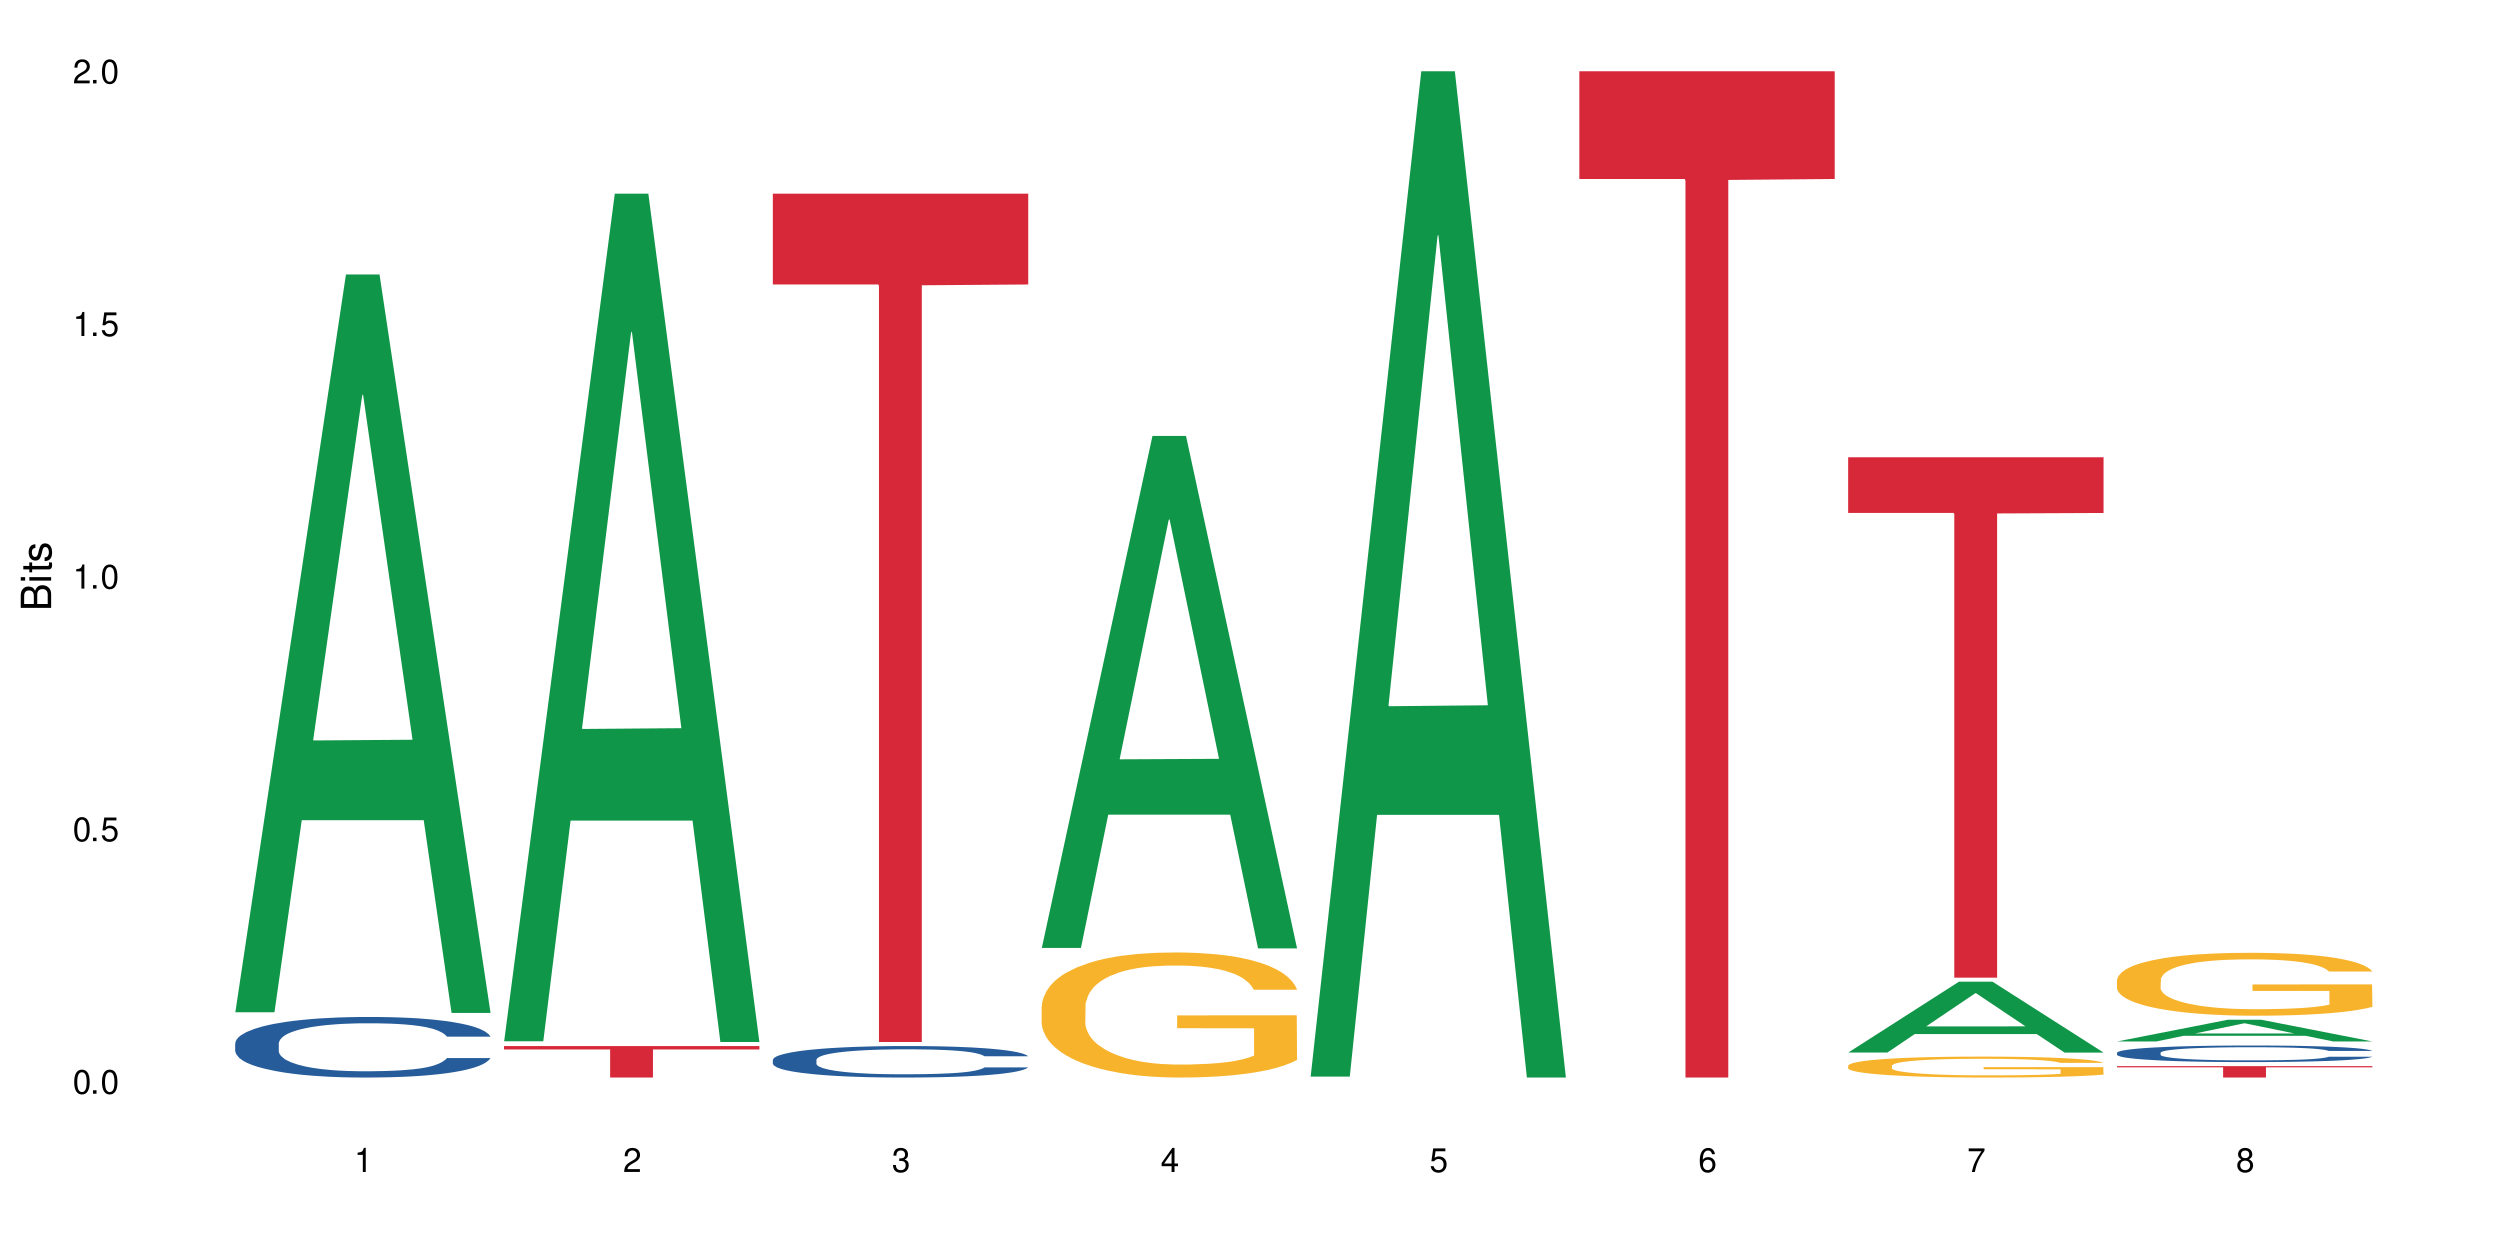
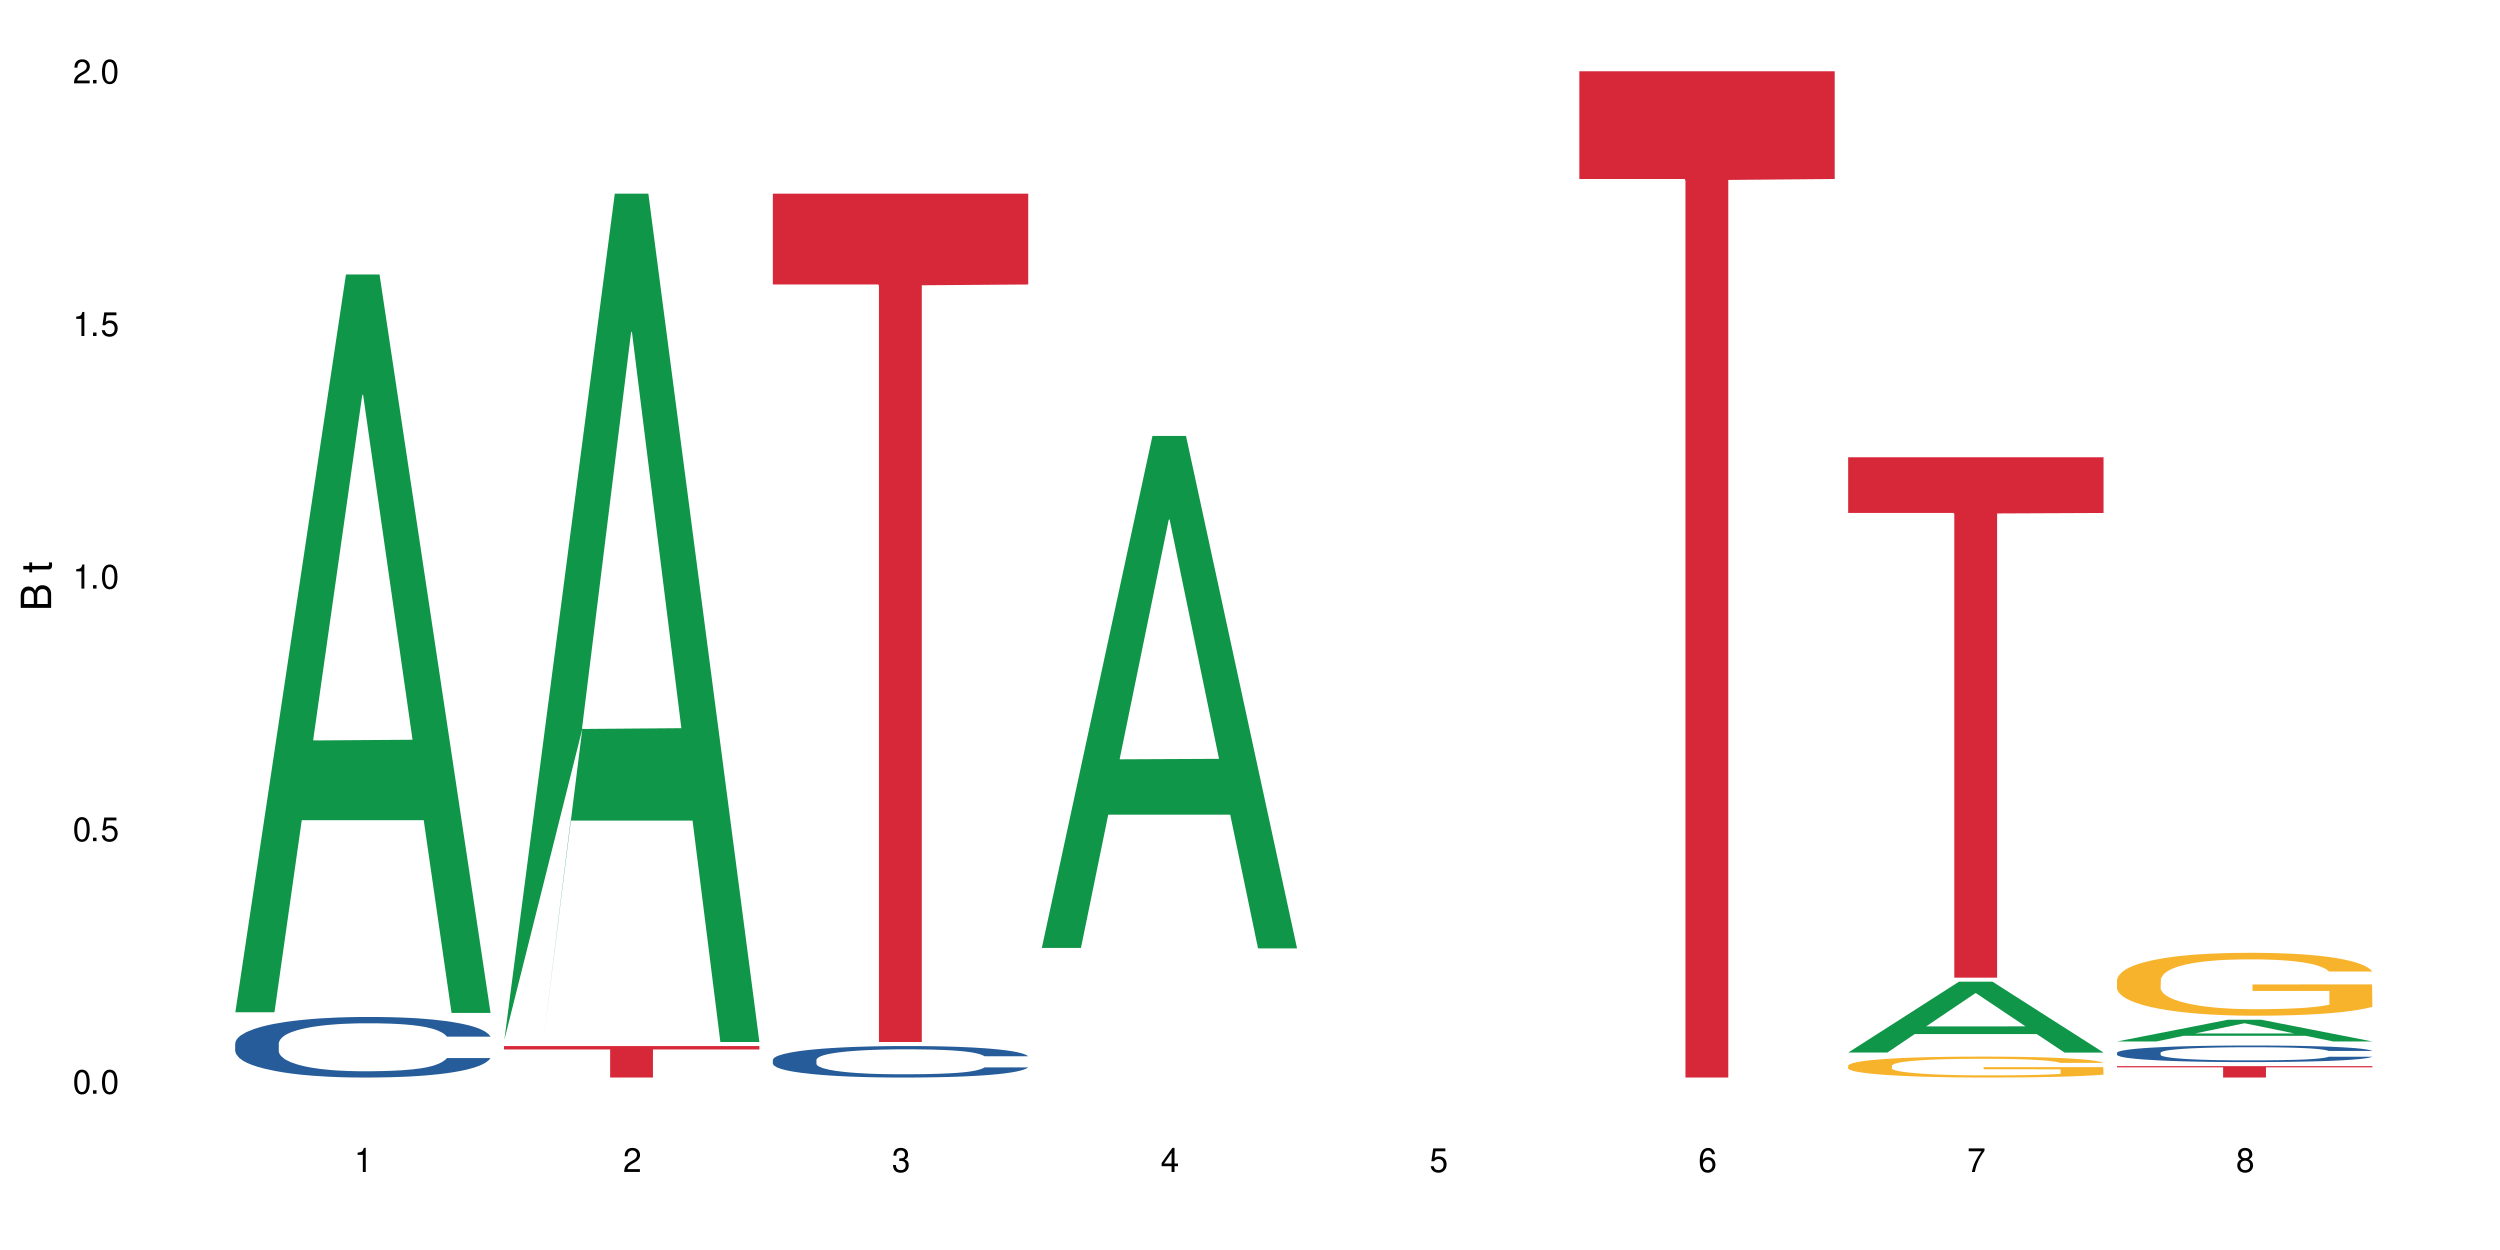
<svg xmlns="http://www.w3.org/2000/svg" xmlns:xlink="http://www.w3.org/1999/xlink" width="720" height="360" viewBox="0 0 720 360">
  <defs>
    <g>
      <g id="glyph-0-0">
</g>
      <g id="glyph-0-1">
        <path d="M 2.641 -6.938 C 2 -6.938 1.422 -6.656 1.078 -6.172 C 0.641 -5.562 0.406 -4.641 0.406 -3.359 C 0.406 -1.016 1.188 0.219 2.641 0.219 C 4.078 0.219 4.859 -1.016 4.859 -3.297 C 4.859 -4.641 4.656 -5.547 4.203 -6.172 C 3.844 -6.656 3.281 -6.938 2.641 -6.938 Z M 2.641 -6.188 C 3.547 -6.188 4 -5.25 4 -3.375 C 4 -1.406 3.562 -0.484 2.625 -0.484 C 1.734 -0.484 1.281 -1.438 1.281 -3.344 C 1.281 -5.25 1.734 -6.188 2.641 -6.188 Z M 2.641 -6.188 " />
      </g>
      <g id="glyph-0-2">
        <path d="M 1.828 -1 L 0.828 -1 L 0.828 0 L 1.828 0 Z M 1.828 -1 " />
      </g>
      <g id="glyph-0-3">
        <path d="M 4.562 -6.797 L 1.062 -6.797 L 0.547 -3.094 L 1.328 -3.094 C 1.719 -3.562 2.047 -3.734 2.578 -3.734 C 3.484 -3.734 4.062 -3.109 4.062 -2.094 C 4.062 -1.125 3.484 -0.531 2.578 -0.531 C 1.828 -0.531 1.375 -0.906 1.188 -1.672 L 0.328 -1.672 C 0.453 -1.109 0.547 -0.844 0.75 -0.594 C 1.125 -0.078 1.828 0.219 2.594 0.219 C 3.969 0.219 4.922 -0.781 4.922 -2.219 C 4.922 -3.562 4.031 -4.484 2.719 -4.484 C 2.25 -4.484 1.859 -4.359 1.469 -4.062 L 1.734 -5.969 L 4.562 -5.969 Z M 4.562 -6.797 " />
      </g>
      <g id="glyph-0-4">
        <path d="M 2.484 -4.938 L 2.484 0 L 3.328 0 L 3.328 -6.938 L 2.766 -6.938 C 2.469 -5.875 2.281 -5.734 0.984 -5.562 L 0.984 -4.938 Z M 2.484 -4.938 " />
      </g>
      <g id="glyph-0-5">
        <path d="M 4.859 -0.828 L 1.281 -0.828 C 1.359 -1.406 1.672 -1.781 2.5 -2.281 L 3.469 -2.828 C 4.406 -3.344 4.906 -4.062 4.906 -4.906 C 4.906 -5.484 4.672 -6.031 4.266 -6.406 C 3.859 -6.766 3.375 -6.938 2.719 -6.938 C 1.859 -6.938 1.219 -6.625 0.844 -6.031 C 0.609 -5.672 0.5 -5.234 0.484 -4.531 L 1.328 -4.531 C 1.359 -5.016 1.406 -5.281 1.531 -5.516 C 1.75 -5.938 2.188 -6.203 2.703 -6.203 C 3.469 -6.203 4.031 -5.641 4.031 -4.891 C 4.031 -4.344 3.719 -3.859 3.125 -3.516 L 2.234 -3 C 0.812 -2.172 0.406 -1.531 0.328 -0.016 L 4.859 -0.016 Z M 4.859 -0.828 " />
      </g>
      <g id="glyph-0-6">
        <path d="M 2.125 -3.188 L 2.578 -3.188 C 3.5 -3.188 3.984 -2.766 3.984 -1.922 C 3.984 -1.062 3.469 -0.531 2.594 -0.531 C 1.656 -0.531 1.203 -1 1.156 -2.016 L 0.312 -2.016 C 0.344 -1.453 0.438 -1.094 0.609 -0.781 C 0.953 -0.109 1.625 0.219 2.547 0.219 C 3.953 0.219 4.859 -0.625 4.859 -1.938 C 4.859 -2.828 4.516 -3.297 3.703 -3.594 C 4.344 -3.844 4.656 -4.328 4.656 -5.031 C 4.656 -6.219 3.875 -6.938 2.578 -6.938 C 1.203 -6.938 0.484 -6.172 0.453 -4.703 L 1.297 -4.703 C 1.312 -5.125 1.344 -5.359 1.453 -5.578 C 1.641 -5.969 2.062 -6.203 2.594 -6.203 C 3.344 -6.203 3.797 -5.75 3.797 -5 C 3.797 -4.516 3.609 -4.219 3.25 -4.047 C 3.016 -3.953 2.703 -3.922 2.125 -3.906 Z M 2.125 -3.188 " />
      </g>
      <g id="glyph-0-7">
        <path d="M 3.141 -1.672 L 3.141 0 L 3.984 0 L 3.984 -1.672 L 4.984 -1.672 L 4.984 -2.438 L 3.984 -2.438 L 3.984 -6.938 L 3.359 -6.938 L 0.266 -2.578 L 0.266 -1.672 Z M 3.141 -2.438 L 1 -2.438 L 3.141 -5.5 Z M 3.141 -2.438 " />
      </g>
      <g id="glyph-0-8">
        <path d="M 4.781 -5.125 C 4.609 -6.266 3.891 -6.938 2.844 -6.938 C 2.094 -6.938 1.422 -6.578 1.031 -5.953 C 0.594 -5.266 0.406 -4.422 0.406 -3.172 C 0.406 -2 0.578 -1.25 0.984 -0.641 C 1.359 -0.078 1.953 0.219 2.703 0.219 C 3.984 0.219 4.922 -0.75 4.922 -2.094 C 4.922 -3.375 4.062 -4.281 2.844 -4.281 C 2.172 -4.281 1.641 -4.031 1.281 -3.516 C 1.281 -5.234 1.828 -6.188 2.797 -6.188 C 3.391 -6.188 3.797 -5.797 3.938 -5.125 Z M 2.734 -3.531 C 3.547 -3.531 4.062 -2.953 4.062 -2.031 C 4.062 -1.156 3.484 -0.531 2.703 -0.531 C 1.922 -0.531 1.328 -1.188 1.328 -2.078 C 1.328 -2.938 1.906 -3.531 2.734 -3.531 Z M 2.734 -3.531 " />
      </g>
      <g id="glyph-0-9">
        <path d="M 4.984 -6.797 L 0.438 -6.797 L 0.438 -5.969 L 4.109 -5.969 C 2.5 -3.656 1.828 -2.234 1.328 0 L 2.219 0 C 2.594 -2.172 3.453 -4.047 4.984 -6.094 Z M 4.984 -6.797 " />
      </g>
      <g id="glyph-0-10">
        <path d="M 3.75 -3.656 C 4.469 -4.094 4.688 -4.438 4.688 -5.078 C 4.688 -6.172 3.844 -6.938 2.641 -6.938 C 1.438 -6.938 0.594 -6.172 0.594 -5.094 C 0.594 -4.438 0.812 -4.094 1.516 -3.656 C 0.734 -3.266 0.359 -2.703 0.359 -1.922 C 0.359 -0.656 1.281 0.219 2.641 0.219 C 3.984 0.219 4.922 -0.656 4.922 -1.922 C 4.922 -2.703 4.531 -3.266 3.75 -3.656 Z M 2.641 -6.188 C 3.359 -6.188 3.812 -5.75 3.812 -5.062 C 3.812 -4.406 3.344 -3.984 2.641 -3.984 C 1.922 -3.984 1.453 -4.406 1.453 -5.078 C 1.453 -5.75 1.922 -6.188 2.641 -6.188 Z M 2.641 -3.266 C 3.484 -3.266 4.062 -2.719 4.062 -1.906 C 4.062 -1.078 3.484 -0.531 2.625 -0.531 C 1.797 -0.531 1.219 -1.094 1.219 -1.906 C 1.219 -2.719 1.781 -3.266 2.641 -3.266 Z M 2.641 -3.266 " />
      </g>
      <g id="glyph-1-0">
</g>
      <g id="glyph-1-1">
        <path d="M 0 -0.953 L 0 -4.891 C 0 -5.719 -0.234 -6.344 -0.734 -6.797 C -1.188 -7.234 -1.812 -7.469 -2.5 -7.469 C -3.547 -7.469 -4.188 -7 -4.625 -5.875 C -4.984 -6.688 -5.625 -7.094 -6.531 -7.094 C -7.172 -7.094 -7.734 -6.859 -8.141 -6.391 C -8.562 -5.922 -8.75 -5.344 -8.75 -4.5 L -8.75 -0.953 Z M -4.984 -2.062 L -7.766 -2.062 L -7.766 -4.219 C -7.766 -4.844 -7.688 -5.203 -7.453 -5.5 C -7.219 -5.812 -6.859 -5.969 -6.375 -5.969 C -5.891 -5.969 -5.531 -5.812 -5.297 -5.5 C -5.062 -5.203 -4.984 -4.844 -4.984 -4.219 Z M -0.984 -2.062 L -4 -2.062 L -4 -4.781 C -4 -5.766 -3.438 -6.359 -2.484 -6.359 C -1.547 -6.359 -0.984 -5.766 -0.984 -4.781 Z M -0.984 -2.062 " />
      </g>
      <g id="glyph-1-2">
-         <path d="M -6.281 -1.797 L -6.281 -0.797 L 0 -0.797 L 0 -1.797 Z M -8.75 -1.797 L -8.75 -0.797 L -7.484 -0.797 L -7.484 -1.797 Z M -8.75 -1.797 " />
-       </g>
+         </g>
      <g id="glyph-1-3">
        <path d="M -6.281 -3.047 L -6.281 -2.016 L -8.016 -2.016 L -8.016 -1.016 L -6.281 -1.016 L -6.281 -0.172 L -5.469 -0.172 L -5.469 -1.016 L -0.719 -1.016 C -0.078 -1.016 0.281 -1.453 0.281 -2.234 C 0.281 -2.5 0.25 -2.719 0.188 -3.047 L -0.641 -3.047 C -0.609 -2.906 -0.594 -2.766 -0.594 -2.562 C -0.594 -2.141 -0.719 -2.016 -1.156 -2.016 L -5.469 -2.016 L -5.469 -3.047 Z M -6.281 -3.047 " />
      </g>
      <g id="glyph-1-4">
-         <path d="M -4.531 -5.25 C -5.766 -5.25 -6.469 -4.422 -6.469 -2.969 C -6.469 -1.516 -5.719 -0.562 -4.547 -0.562 C -3.562 -0.562 -3.094 -1.062 -2.734 -2.562 L -2.516 -3.484 C -2.344 -4.188 -2.094 -4.469 -1.641 -4.469 C -1.047 -4.469 -0.641 -3.875 -0.641 -3 C -0.641 -2.453 -0.797 -2 -1.062 -1.75 C -1.25 -1.594 -1.422 -1.531 -1.875 -1.469 L -1.875 -0.406 C -0.422 -0.453 0.281 -1.266 0.281 -2.922 C 0.281 -4.5 -0.5 -5.516 -1.719 -5.516 C -2.656 -5.516 -3.172 -4.984 -3.469 -3.734 L -3.703 -2.766 C -3.891 -1.953 -4.156 -1.609 -4.594 -1.609 C -5.188 -1.609 -5.547 -2.125 -5.547 -2.938 C -5.547 -3.75 -5.203 -4.172 -4.531 -4.203 Z M -4.531 -5.25 " />
-       </g>
+         </g>
    </g>
  </defs>
  <rect x="-72" y="-36" width="864" height="432" fill="rgb(100%, 100%, 100%)" fill-opacity="1" />
  <path fill-rule="nonzero" fill="rgb(6.275%, 58.824%, 28.235%)" fill-opacity="1" d="M 67.73 291.535 L 67.809 291.336 L 99.637 79.039 L 109.301 79.039 L 141.281 291.734 L 130.047 291.734 L 122.031 236.215 L 86.906 236.215 L 79.047 291.535 L 67.73 291.535 L 90.285 213.246 L 118.809 213.047 L 104.586 113.789 L 104.43 113.59 L 104.27 114.188 L 90.207 213.047 L 90.285 213.246 Z M 67.73 291.535 " />
  <path fill-rule="nonzero" fill="rgb(14.51%, 36.078%, 60%)" fill-opacity="1" d="M 67.73 300.484 L 67.82 300.469 L 67.82 300.086 L 68.09 299.48 L 68.719 298.715 L 69.344 298.191 L 70.961 297.25 L 73.203 296.34 L 75.535 295.641 L 77.238 295.227 L 78.766 294.906 L 82.262 294.316 L 84.504 294.016 L 86.926 293.746 L 89.887 293.473 L 92.039 293.312 L 96.883 293.059 L 100.469 292.949 L 103.25 292.898 L 109.262 292.898 L 112.848 292.965 L 115.449 293.043 L 118.32 293.172 L 120.742 293.312 L 124.957 293.664 L 128.727 294.109 L 130.43 294.367 L 133.121 294.859 L 135.184 295.336 L 136.617 295.75 L 138.234 296.34 L 139.668 297.059 L 140.746 297.871 L 141.281 298.555 L 128.727 298.555 L 128.098 297.918 L 127.379 297.426 L 126.035 296.773 L 124.688 296.309 L 122.805 295.848 L 121.102 295.543 L 118.77 295.242 L 116.707 295.051 L 114.555 294.906 L 112.488 294.812 L 108.543 294.715 L 103.969 294.715 L 102.266 294.746 L 98.766 294.875 L 96.883 294.988 L 94.191 295.211 L 92.309 295.418 L 90.066 295.734 L 88.539 296.008 L 86.656 296.422 L 85.312 296.789 L 83.785 297.312 L 82.891 297.711 L 82.082 298.156 L 81.363 298.684 L 80.828 299.242 L 80.469 299.832 L 80.289 300.406 L 80.289 302.875 L 80.469 303.449 L 80.918 304.117 L 82.082 305.09 L 83.785 305.934 L 85.762 306.605 L 87.645 307.082 L 88.719 307.305 L 90.156 307.559 L 92.398 307.879 L 95.629 308.195 L 97.512 308.324 L 100.383 308.453 L 103.34 308.516 L 107.289 308.516 L 110.785 308.453 L 113.117 308.371 L 115.539 308.246 L 118.859 307.973 L 120.922 307.719 L 122.715 307.418 L 124.062 307.113 L 124.957 306.859 L 126.305 306.363 L 127.379 305.824 L 128.188 305.266 L 128.727 304.723 L 141.281 304.723 L 140.746 305.359 L 139.938 305.98 L 139.129 306.445 L 137.875 307.004 L 136.441 307.496 L 134.375 308.055 L 132.672 308.422 L 130.43 308.82 L 128.367 309.121 L 126.125 309.391 L 122.805 309.711 L 120.652 309.871 L 118.32 310.016 L 115.539 310.141 L 112.043 310.254 L 108.273 310.316 L 104.777 310.332 L 101.008 310.301 L 98.227 310.238 L 94.551 310.094 L 89.977 309.805 L 86.656 309.504 L 84.055 309.199 L 81.812 308.883 L 79.301 308.453 L 76.074 307.75 L 74.098 307.211 L 72.754 306.762 L 71.23 306.141 L 70.152 305.582 L 68.898 304.691 L 68 303.559 L 67.73 302.684 Z M 67.73 300.484 " />
-   <path fill-rule="nonzero" fill="rgb(6.275%, 58.824%, 28.235%)" fill-opacity="1" d="M 145.156 299.875 L 145.234 299.645 L 177.059 55.777 L 186.723 55.777 L 218.707 300.105 L 207.469 300.105 L 199.453 236.324 L 164.328 236.324 L 156.469 299.875 L 145.156 299.875 L 167.707 209.941 L 196.23 209.715 L 182.008 95.695 L 181.852 95.465 L 181.695 96.152 L 167.629 209.715 L 167.707 209.941 Z M 145.156 299.875 " />
+   <path fill-rule="nonzero" fill="rgb(6.275%, 58.824%, 28.235%)" fill-opacity="1" d="M 145.156 299.875 L 145.234 299.645 L 177.059 55.777 L 186.723 55.777 L 218.707 300.105 L 207.469 300.105 L 199.453 236.324 L 164.328 236.324 L 156.469 299.875 L 167.707 209.941 L 196.23 209.715 L 182.008 95.695 L 181.852 95.465 L 181.695 96.152 L 167.629 209.715 L 167.707 209.941 Z M 145.156 299.875 " />
  <path fill-rule="nonzero" fill="rgb(83.922%, 15.686%, 22.353%)" fill-opacity="1" d="M 145.156 301.266 L 218.707 301.266 L 218.707 302.238 L 188.051 302.246 L 188.051 310.332 L 175.719 310.332 L 175.719 302.254 L 175.539 302.238 L 145.156 302.238 Z M 145.156 301.266 " />
  <path fill-rule="nonzero" fill="rgb(14.51%, 36.078%, 60%)" fill-opacity="1" d="M 222.578 305.211 L 222.668 305.203 L 222.668 305.004 L 222.938 304.691 L 223.562 304.293 L 224.191 304.02 L 225.809 303.531 L 228.051 303.059 L 230.383 302.691 L 232.086 302.477 L 233.609 302.312 L 237.109 302.004 L 239.352 301.848 L 241.773 301.707 L 244.734 301.566 L 246.887 301.484 L 251.73 301.352 L 255.316 301.293 L 258.098 301.266 L 264.109 301.266 L 267.695 301.301 L 270.297 301.344 L 273.168 301.41 L 275.59 301.484 L 279.805 301.664 L 283.57 301.898 L 285.277 302.031 L 287.969 302.285 L 290.031 302.535 L 291.465 302.75 L 293.082 303.059 L 294.516 303.43 L 295.59 303.852 L 296.129 304.211 L 283.57 304.211 L 282.945 303.879 L 282.227 303.621 L 280.883 303.281 L 279.535 303.039 L 277.652 302.801 L 275.949 302.645 L 273.617 302.484 L 271.551 302.387 L 269.398 302.312 L 267.336 302.262 L 263.391 302.211 L 258.816 302.211 L 257.109 302.23 L 253.613 302.297 L 251.73 302.352 L 249.039 302.469 L 247.156 302.578 L 244.914 302.742 L 243.387 302.883 L 241.504 303.098 L 240.16 303.289 L 238.633 303.562 L 237.738 303.77 L 236.93 304 L 236.211 304.273 L 235.672 304.566 L 235.316 304.871 L 235.137 305.172 L 235.137 306.453 L 235.316 306.754 L 235.762 307.102 L 236.93 307.605 L 238.633 308.047 L 240.605 308.395 L 242.492 308.641 L 243.566 308.758 L 245.004 308.891 L 247.246 309.055 L 250.473 309.223 L 252.355 309.289 L 255.227 309.355 L 258.188 309.387 L 262.133 309.387 L 265.633 309.355 L 267.965 309.312 L 270.387 309.246 L 273.707 309.105 L 275.77 308.973 L 277.562 308.816 L 278.906 308.66 L 279.805 308.527 L 281.148 308.27 L 282.227 307.988 L 283.035 307.699 L 283.57 307.414 L 296.129 307.414 L 295.59 307.746 L 294.785 308.07 L 293.977 308.312 L 292.723 308.602 L 291.285 308.859 L 289.223 309.148 L 287.52 309.34 L 285.277 309.547 L 283.215 309.703 L 280.973 309.844 L 277.652 310.008 L 275.5 310.094 L 273.168 310.168 L 270.387 310.234 L 266.887 310.289 L 263.121 310.324 L 259.621 310.332 L 255.855 310.316 L 253.074 310.281 L 249.398 310.207 L 244.824 310.059 L 241.504 309.902 L 238.902 309.742 L 236.66 309.578 L 234.148 309.355 L 230.918 308.988 L 228.945 308.707 L 227.602 308.477 L 226.074 308.152 L 225 307.863 L 223.742 307.398 L 222.848 306.812 L 222.578 306.355 Z M 222.578 305.211 " />
  <path fill-rule="nonzero" fill="rgb(83.922%, 15.686%, 22.353%)" fill-opacity="1" d="M 222.578 55.777 L 296.129 55.777 L 296.129 81.93 L 265.477 82.16 L 265.477 300.105 L 253.141 300.105 L 253.141 82.387 L 252.965 81.93 L 222.578 81.93 Z M 222.578 55.777 " />
  <path fill-rule="nonzero" fill="rgb(6.275%, 58.824%, 28.235%)" fill-opacity="1" d="M 300 273.004 L 300.078 272.867 L 331.906 125.555 L 341.57 125.555 L 373.555 273.145 L 362.316 273.145 L 354.301 234.617 L 319.176 234.617 L 311.316 273.004 L 300 273.004 L 322.555 218.684 L 351.078 218.543 L 336.855 149.668 L 336.699 149.531 L 336.543 149.945 L 322.477 218.543 L 322.555 218.684 Z M 300 273.004 " />
-   <path fill-rule="nonzero" fill="rgb(96.863%, 70.196%, 16.863%)" fill-opacity="1" d="M 300 289.738 L 300.09 289.703 L 300.09 289.047 L 300.449 287.566 L 301.348 285.527 L 302.512 283.848 L 303.77 282.531 L 304.574 281.844 L 305.922 280.855 L 307.086 280.133 L 310.047 278.652 L 313.816 277.27 L 315.879 276.676 L 318.211 276.117 L 321.527 275.492 L 323.055 275.262 L 327.719 274.734 L 333.012 274.406 L 338.84 274.309 L 341.531 274.34 L 345.207 274.473 L 350.23 274.836 L 353.102 275.164 L 355.344 275.492 L 357.676 275.922 L 360.547 276.578 L 363.238 277.367 L 365.391 278.156 L 367.543 279.145 L 369.336 280.195 L 370.863 281.348 L 372.207 282.73 L 373.016 283.883 L 373.555 285.035 L 361.086 285.035 L 360.367 283.883 L 359.559 282.992 L 358.215 281.906 L 356.871 281.117 L 355.523 280.492 L 353.012 279.637 L 350.859 279.113 L 348.168 278.652 L 345.566 278.355 L 342.609 278.156 L 340.812 278.09 L 336.059 278.09 L 331.754 278.32 L 329.242 278.586 L 327.449 278.848 L 324.938 279.34 L 323.414 279.738 L 322.516 280 L 319.824 281.02 L 318.031 281.941 L 317.043 282.566 L 315.789 283.555 L 314.891 284.441 L 313.902 285.758 L 313.367 286.742 L 312.648 288.98 L 312.559 294.902 L 312.828 296.152 L 313.367 297.5 L 314.082 298.688 L 315.16 299.938 L 316.234 300.891 L 318.121 302.172 L 319.734 303.027 L 320.992 303.59 L 323.414 304.477 L 324.398 304.773 L 326.73 305.363 L 329.152 305.824 L 332.113 306.219 L 334.355 306.418 L 337.941 306.582 L 342.52 306.582 L 347.898 306.383 L 351.309 306.121 L 353.641 305.859 L 355.164 305.629 L 357.047 305.266 L 358.395 304.938 L 359.648 304.574 L 361.176 304.016 L 361.176 296.152 L 339.02 296.121 L 339.02 292.434 L 373.465 292.402 L 373.555 305.266 L 371.668 306.152 L 369.336 307.008 L 367.094 307.668 L 364.762 308.227 L 361.445 308.852 L 358.754 309.246 L 354.629 309.707 L 350.859 310.004 L 346.914 310.199 L 343.414 310.301 L 339.289 310.332 L 335.609 310.266 L 331.664 310.07 L 328.523 309.805 L 325.656 309.477 L 322.785 309.051 L 319.195 308.359 L 316.863 307.801 L 314.441 307.109 L 312.02 306.285 L 309.867 305.398 L 308.434 304.707 L 306.996 303.918 L 305.473 302.93 L 304.039 301.812 L 302.961 300.793 L 301.973 299.641 L 301.258 298.555 L 300.539 297.074 L 300.18 295.891 L 300 294.871 Z M 300 289.738 " />
-   <path fill-rule="nonzero" fill="rgb(6.275%, 58.824%, 28.235%)" fill-opacity="1" d="M 377.426 310.059 L 377.504 309.789 L 409.328 20.527 L 418.992 20.527 L 450.977 310.332 L 439.738 310.332 L 431.723 234.684 L 396.598 234.684 L 388.738 310.059 L 377.426 310.059 L 399.977 203.391 L 428.504 203.117 L 414.277 67.875 L 414.121 67.602 L 413.965 68.418 L 399.898 203.117 L 399.977 203.391 Z M 377.426 310.059 " />
  <path fill-rule="nonzero" fill="rgb(83.922%, 15.686%, 22.353%)" fill-opacity="1" d="M 454.848 20.527 L 528.398 20.527 L 528.398 51.547 L 497.746 51.82 L 497.746 310.332 L 485.414 310.332 L 485.414 52.094 L 485.234 51.547 L 454.848 51.547 Z M 454.848 20.527 " />
  <path fill-rule="nonzero" fill="rgb(6.275%, 58.824%, 28.235%)" fill-opacity="1" d="M 532.27 303.121 L 532.352 303.102 L 564.176 282.727 L 573.84 282.727 L 605.824 303.141 L 594.586 303.141 L 586.57 297.812 L 551.445 297.812 L 543.586 303.121 L 532.27 303.121 L 554.824 295.609 L 583.348 295.59 L 569.125 286.062 L 568.969 286.043 L 568.812 286.102 L 554.746 295.59 L 554.824 295.609 Z M 532.27 303.121 " />
  <path fill-rule="nonzero" fill="rgb(96.863%, 70.196%, 16.863%)" fill-opacity="1" d="M 532.27 306.887 L 532.359 306.879 L 532.359 306.77 L 532.719 306.523 L 533.617 306.18 L 534.781 305.902 L 536.039 305.68 L 536.844 305.566 L 538.191 305.398 L 539.355 305.277 L 542.316 305.031 L 546.086 304.801 L 548.148 304.699 L 550.48 304.605 L 553.797 304.504 L 555.324 304.465 L 559.988 304.375 L 565.281 304.32 L 571.109 304.305 L 573.801 304.309 L 577.48 304.332 L 582.5 304.391 L 585.371 304.449 L 587.613 304.504 L 589.945 304.574 L 592.816 304.684 L 595.508 304.816 L 597.66 304.949 L 599.812 305.113 L 601.609 305.289 L 603.133 305.48 L 604.477 305.715 L 605.285 305.906 L 605.824 306.098 L 593.355 306.098 L 592.637 305.906 L 591.832 305.758 L 590.484 305.574 L 589.141 305.445 L 587.793 305.34 L 585.281 305.195 L 583.129 305.109 L 580.438 305.031 L 577.836 304.98 L 574.879 304.949 L 573.082 304.938 L 568.328 304.938 L 564.023 304.977 L 561.512 305.02 L 559.719 305.062 L 557.207 305.148 L 555.684 305.211 L 554.785 305.258 L 552.094 305.426 L 550.301 305.582 L 549.312 305.688 L 548.059 305.852 L 547.16 306 L 546.176 306.219 L 545.637 306.387 L 544.918 306.758 L 544.828 307.75 L 545.098 307.961 L 545.637 308.184 L 546.355 308.383 L 547.43 308.594 L 548.508 308.754 L 550.391 308.969 L 552.004 309.109 L 553.262 309.203 L 555.684 309.352 L 556.668 309.402 L 559 309.5 L 561.422 309.578 L 564.383 309.645 L 566.625 309.676 L 570.215 309.703 L 574.789 309.703 L 580.168 309.672 L 583.578 309.629 L 585.91 309.582 L 587.434 309.547 L 589.32 309.484 L 590.664 309.43 L 591.922 309.367 L 593.445 309.277 L 593.445 307.961 L 571.289 307.953 L 571.289 307.336 L 605.734 307.332 L 605.824 309.484 L 603.941 309.633 L 601.609 309.777 L 599.363 309.887 L 597.031 309.98 L 593.715 310.086 L 591.023 310.152 L 586.898 310.227 L 583.129 310.277 L 579.184 310.309 L 575.684 310.328 L 571.559 310.332 L 567.883 310.32 L 563.934 310.289 L 560.797 310.246 L 557.926 310.188 L 555.055 310.117 L 551.465 310.004 L 549.133 309.91 L 546.711 309.793 L 544.289 309.656 L 542.137 309.508 L 540.703 309.391 L 539.266 309.258 L 537.742 309.094 L 536.309 308.906 L 535.23 308.734 L 534.246 308.543 L 533.527 308.363 L 532.809 308.113 L 532.449 307.914 L 532.27 307.746 Z M 532.27 306.887 " />
  <path fill-rule="nonzero" fill="rgb(83.922%, 15.686%, 22.353%)" fill-opacity="1" d="M 532.27 131.691 L 605.824 131.691 L 605.824 147.734 L 575.168 147.875 L 575.168 281.562 L 562.836 281.562 L 562.836 148.016 L 562.656 147.734 L 532.27 147.734 Z M 532.27 131.691 " />
  <path fill-rule="nonzero" fill="rgb(6.275%, 58.824%, 28.235%)" fill-opacity="1" d="M 609.695 299.941 L 609.773 299.934 L 641.598 293.691 L 651.266 293.691 L 683.246 299.945 L 672.008 299.945 L 663.996 298.312 L 628.867 298.312 L 621.012 299.941 L 609.695 299.941 L 632.246 297.641 L 660.773 297.633 L 646.551 294.715 L 646.391 294.707 L 646.234 294.727 L 632.168 297.633 L 632.246 297.641 Z M 609.695 299.941 " />
  <path fill-rule="nonzero" fill="rgb(14.51%, 36.078%, 60%)" fill-opacity="1" d="M 609.695 303.188 L 609.785 303.184 L 609.785 303.078 L 610.055 302.91 L 610.68 302.703 L 611.309 302.559 L 612.922 302.301 L 615.164 302.051 L 617.5 301.859 L 619.203 301.746 L 620.727 301.66 L 624.227 301.5 L 626.469 301.414 L 628.891 301.34 L 631.852 301.266 L 634.004 301.223 L 638.848 301.152 L 642.434 301.125 L 645.215 301.109 L 651.223 301.109 L 654.812 301.129 L 657.414 301.148 L 660.285 301.184 L 662.707 301.223 L 666.922 301.32 L 670.688 301.441 L 672.395 301.512 L 675.086 301.648 L 677.148 301.777 L 678.582 301.891 L 680.195 302.051 L 681.633 302.25 L 682.707 302.473 L 683.246 302.66 L 670.688 302.66 L 670.062 302.484 L 669.344 302.348 L 667.996 302.172 L 666.652 302.043 L 664.77 301.918 L 663.066 301.836 L 660.734 301.75 L 658.668 301.699 L 656.516 301.66 L 654.453 301.633 L 650.508 301.609 L 645.934 301.609 L 644.227 301.617 L 640.73 301.652 L 638.848 301.684 L 636.156 301.742 L 634.273 301.801 L 632.027 301.887 L 630.504 301.961 L 628.621 302.074 L 627.273 302.176 L 625.75 302.32 L 624.852 302.426 L 624.047 302.551 L 623.328 302.695 L 622.789 302.848 L 622.43 303.008 L 622.254 303.164 L 622.254 303.84 L 622.43 303.996 L 622.879 304.18 L 624.047 304.445 L 625.75 304.68 L 627.723 304.859 L 629.605 304.992 L 630.684 305.055 L 632.117 305.121 L 634.363 305.211 L 637.59 305.297 L 639.473 305.332 L 642.344 305.367 L 645.305 305.383 L 649.25 305.383 L 652.75 305.367 L 655.082 305.344 L 657.504 305.309 L 660.82 305.234 L 662.887 305.168 L 664.68 305.082 L 666.023 305 L 666.922 304.93 L 668.266 304.797 L 669.344 304.648 L 670.152 304.496 L 670.688 304.348 L 683.246 304.348 L 682.707 304.52 L 681.902 304.691 L 681.094 304.816 L 679.84 304.969 L 678.402 305.105 L 676.34 305.258 L 674.637 305.359 L 672.395 305.469 L 670.332 305.551 L 668.086 305.625 L 664.77 305.711 L 662.617 305.754 L 660.285 305.793 L 657.504 305.828 L 654.004 305.859 L 650.238 305.879 L 646.738 305.883 L 642.973 305.871 L 640.191 305.855 L 636.516 305.816 L 631.941 305.738 L 628.621 305.656 L 626.02 305.57 L 623.777 305.484 L 621.266 305.367 L 618.035 305.176 L 616.062 305.027 L 614.719 304.906 L 613.191 304.734 L 612.117 304.582 L 610.859 304.336 L 609.965 304.027 L 609.695 303.789 Z M 609.695 303.188 " />
  <path fill-rule="nonzero" fill="rgb(96.863%, 70.196%, 16.863%)" fill-opacity="1" d="M 609.695 282.168 L 609.785 282.152 L 609.785 281.82 L 610.145 281.074 L 611.039 280.047 L 612.207 279.203 L 613.461 278.543 L 614.27 278.195 L 615.613 277.699 L 616.781 277.336 L 619.742 276.59 L 623.508 275.895 L 625.57 275.598 L 627.902 275.316 L 631.223 275 L 632.746 274.883 L 637.41 274.621 L 642.703 274.453 L 648.535 274.406 L 651.223 274.422 L 654.902 274.488 L 659.926 274.668 L 662.797 274.836 L 665.039 275 L 667.371 275.215 L 670.242 275.547 L 672.93 275.945 L 675.086 276.34 L 677.238 276.836 L 679.031 277.367 L 680.555 277.945 L 681.902 278.641 L 682.707 279.223 L 683.246 279.801 L 670.777 279.801 L 670.062 279.223 L 669.254 278.773 L 667.91 278.227 L 666.562 277.832 L 665.219 277.516 L 662.707 277.086 L 660.555 276.82 L 657.863 276.59 L 655.262 276.441 L 652.301 276.34 L 650.508 276.309 L 645.754 276.309 L 641.449 276.422 L 638.938 276.555 L 637.141 276.688 L 634.629 276.938 L 633.105 277.137 L 632.207 277.27 L 629.52 277.781 L 627.723 278.246 L 626.738 278.559 L 625.48 279.055 L 624.586 279.504 L 623.598 280.164 L 623.059 280.66 L 622.344 281.785 L 622.254 284.766 L 622.52 285.395 L 623.059 286.074 L 623.777 286.668 L 624.852 287.297 L 625.93 287.777 L 627.812 288.422 L 629.43 288.855 L 630.684 289.137 L 633.105 289.582 L 634.094 289.73 L 636.426 290.027 L 638.848 290.262 L 641.805 290.461 L 644.047 290.559 L 647.637 290.641 L 652.211 290.641 L 657.594 290.543 L 661 290.41 L 663.332 290.277 L 664.859 290.16 L 666.742 289.98 L 668.086 289.812 L 669.344 289.633 L 670.867 289.352 L 670.867 285.395 L 648.715 285.379 L 648.715 283.523 L 683.156 283.508 L 683.246 289.98 L 681.363 290.426 L 679.031 290.855 L 676.789 291.188 L 674.457 291.469 L 671.137 291.785 L 668.445 291.98 L 664.32 292.215 L 660.555 292.363 L 656.605 292.461 L 653.109 292.512 L 648.98 292.527 L 645.305 292.496 L 641.359 292.395 L 638.219 292.262 L 635.348 292.098 L 632.477 291.883 L 628.891 291.535 L 626.559 291.254 L 624.137 290.906 L 621.715 290.492 L 619.562 290.047 L 618.125 289.699 L 616.691 289.301 L 615.164 288.805 L 613.73 288.242 L 612.656 287.727 L 611.668 287.148 L 610.949 286.602 L 610.234 285.859 L 609.875 285.262 L 609.695 284.75 Z M 609.695 282.168 " />
  <path fill-rule="nonzero" fill="rgb(83.922%, 15.686%, 22.353%)" fill-opacity="1" d="M 609.695 307.047 L 683.246 307.047 L 683.246 307.398 L 652.594 307.398 L 652.594 310.332 L 640.258 310.332 L 640.258 307.402 L 640.082 307.398 L 609.695 307.398 Z M 609.695 307.047 " />
  <g fill="rgb(0%, 0%, 0%)" fill-opacity="1">
    <use xlink:href="#glyph-0-1" x="20.965" y="314.993" />
    <use xlink:href="#glyph-0-2" x="25.965" y="314.993" />
    <use xlink:href="#glyph-0-1" x="28.965" y="314.993" />
  </g>
  <g fill="rgb(0%, 0%, 0%)" fill-opacity="1">
    <use xlink:href="#glyph-0-1" x="20.965" y="242.251" />
    <use xlink:href="#glyph-0-2" x="25.965" y="242.251" />
    <use xlink:href="#glyph-0-3" x="28.965" y="242.251" />
  </g>
  <g fill="rgb(0%, 0%, 0%)" fill-opacity="1">
    <use xlink:href="#glyph-0-4" x="20.965" y="169.509" />
    <use xlink:href="#glyph-0-2" x="25.965" y="169.509" />
    <use xlink:href="#glyph-0-1" x="28.965" y="169.509" />
  </g>
  <g fill="rgb(0%, 0%, 0%)" fill-opacity="1">
    <use xlink:href="#glyph-0-4" x="20.965" y="96.767" />
    <use xlink:href="#glyph-0-2" x="25.965" y="96.767" />
    <use xlink:href="#glyph-0-3" x="28.965" y="96.767" />
  </g>
  <g fill="rgb(0%, 0%, 0%)" fill-opacity="1">
    <use xlink:href="#glyph-0-5" x="20.965" y="24.024" />
    <use xlink:href="#glyph-0-2" x="25.965" y="24.024" />
    <use xlink:href="#glyph-0-1" x="28.965" y="24.024" />
  </g>
  <g fill="rgb(0%, 0%, 0%)" fill-opacity="1">
    <use xlink:href="#glyph-0-4" x="102.008" y="337.532" />
  </g>
  <g fill="rgb(0%, 0%, 0%)" fill-opacity="1">
    <use xlink:href="#glyph-0-5" x="179.43" y="337.532" />
  </g>
  <g fill="rgb(0%, 0%, 0%)" fill-opacity="1">
    <use xlink:href="#glyph-0-6" x="256.855" y="337.532" />
  </g>
  <g fill="rgb(0%, 0%, 0%)" fill-opacity="1">
    <use xlink:href="#glyph-0-7" x="334.277" y="337.532" />
  </g>
  <g fill="rgb(0%, 0%, 0%)" fill-opacity="1">
    <use xlink:href="#glyph-0-3" x="411.699" y="337.532" />
  </g>
  <g fill="rgb(0%, 0%, 0%)" fill-opacity="1">
    <use xlink:href="#glyph-0-8" x="489.125" y="337.532" />
  </g>
  <g fill="rgb(0%, 0%, 0%)" fill-opacity="1">
    <use xlink:href="#glyph-0-9" x="566.547" y="337.532" />
  </g>
  <g fill="rgb(0%, 0%, 0%)" fill-opacity="1">
    <use xlink:href="#glyph-0-10" x="643.969" y="337.532" />
  </g>
  <g fill="rgb(0%, 0%, 0%)" fill-opacity="1">
    <use xlink:href="#glyph-1-1" x="14.725" y="176.012" />
    <use xlink:href="#glyph-1-2" x="14.725" y="168.012" />
    <use xlink:href="#glyph-1-3" x="14.725" y="165.012" />
    <use xlink:href="#glyph-1-4" x="14.725" y="162.012" />
  </g>
</svg>